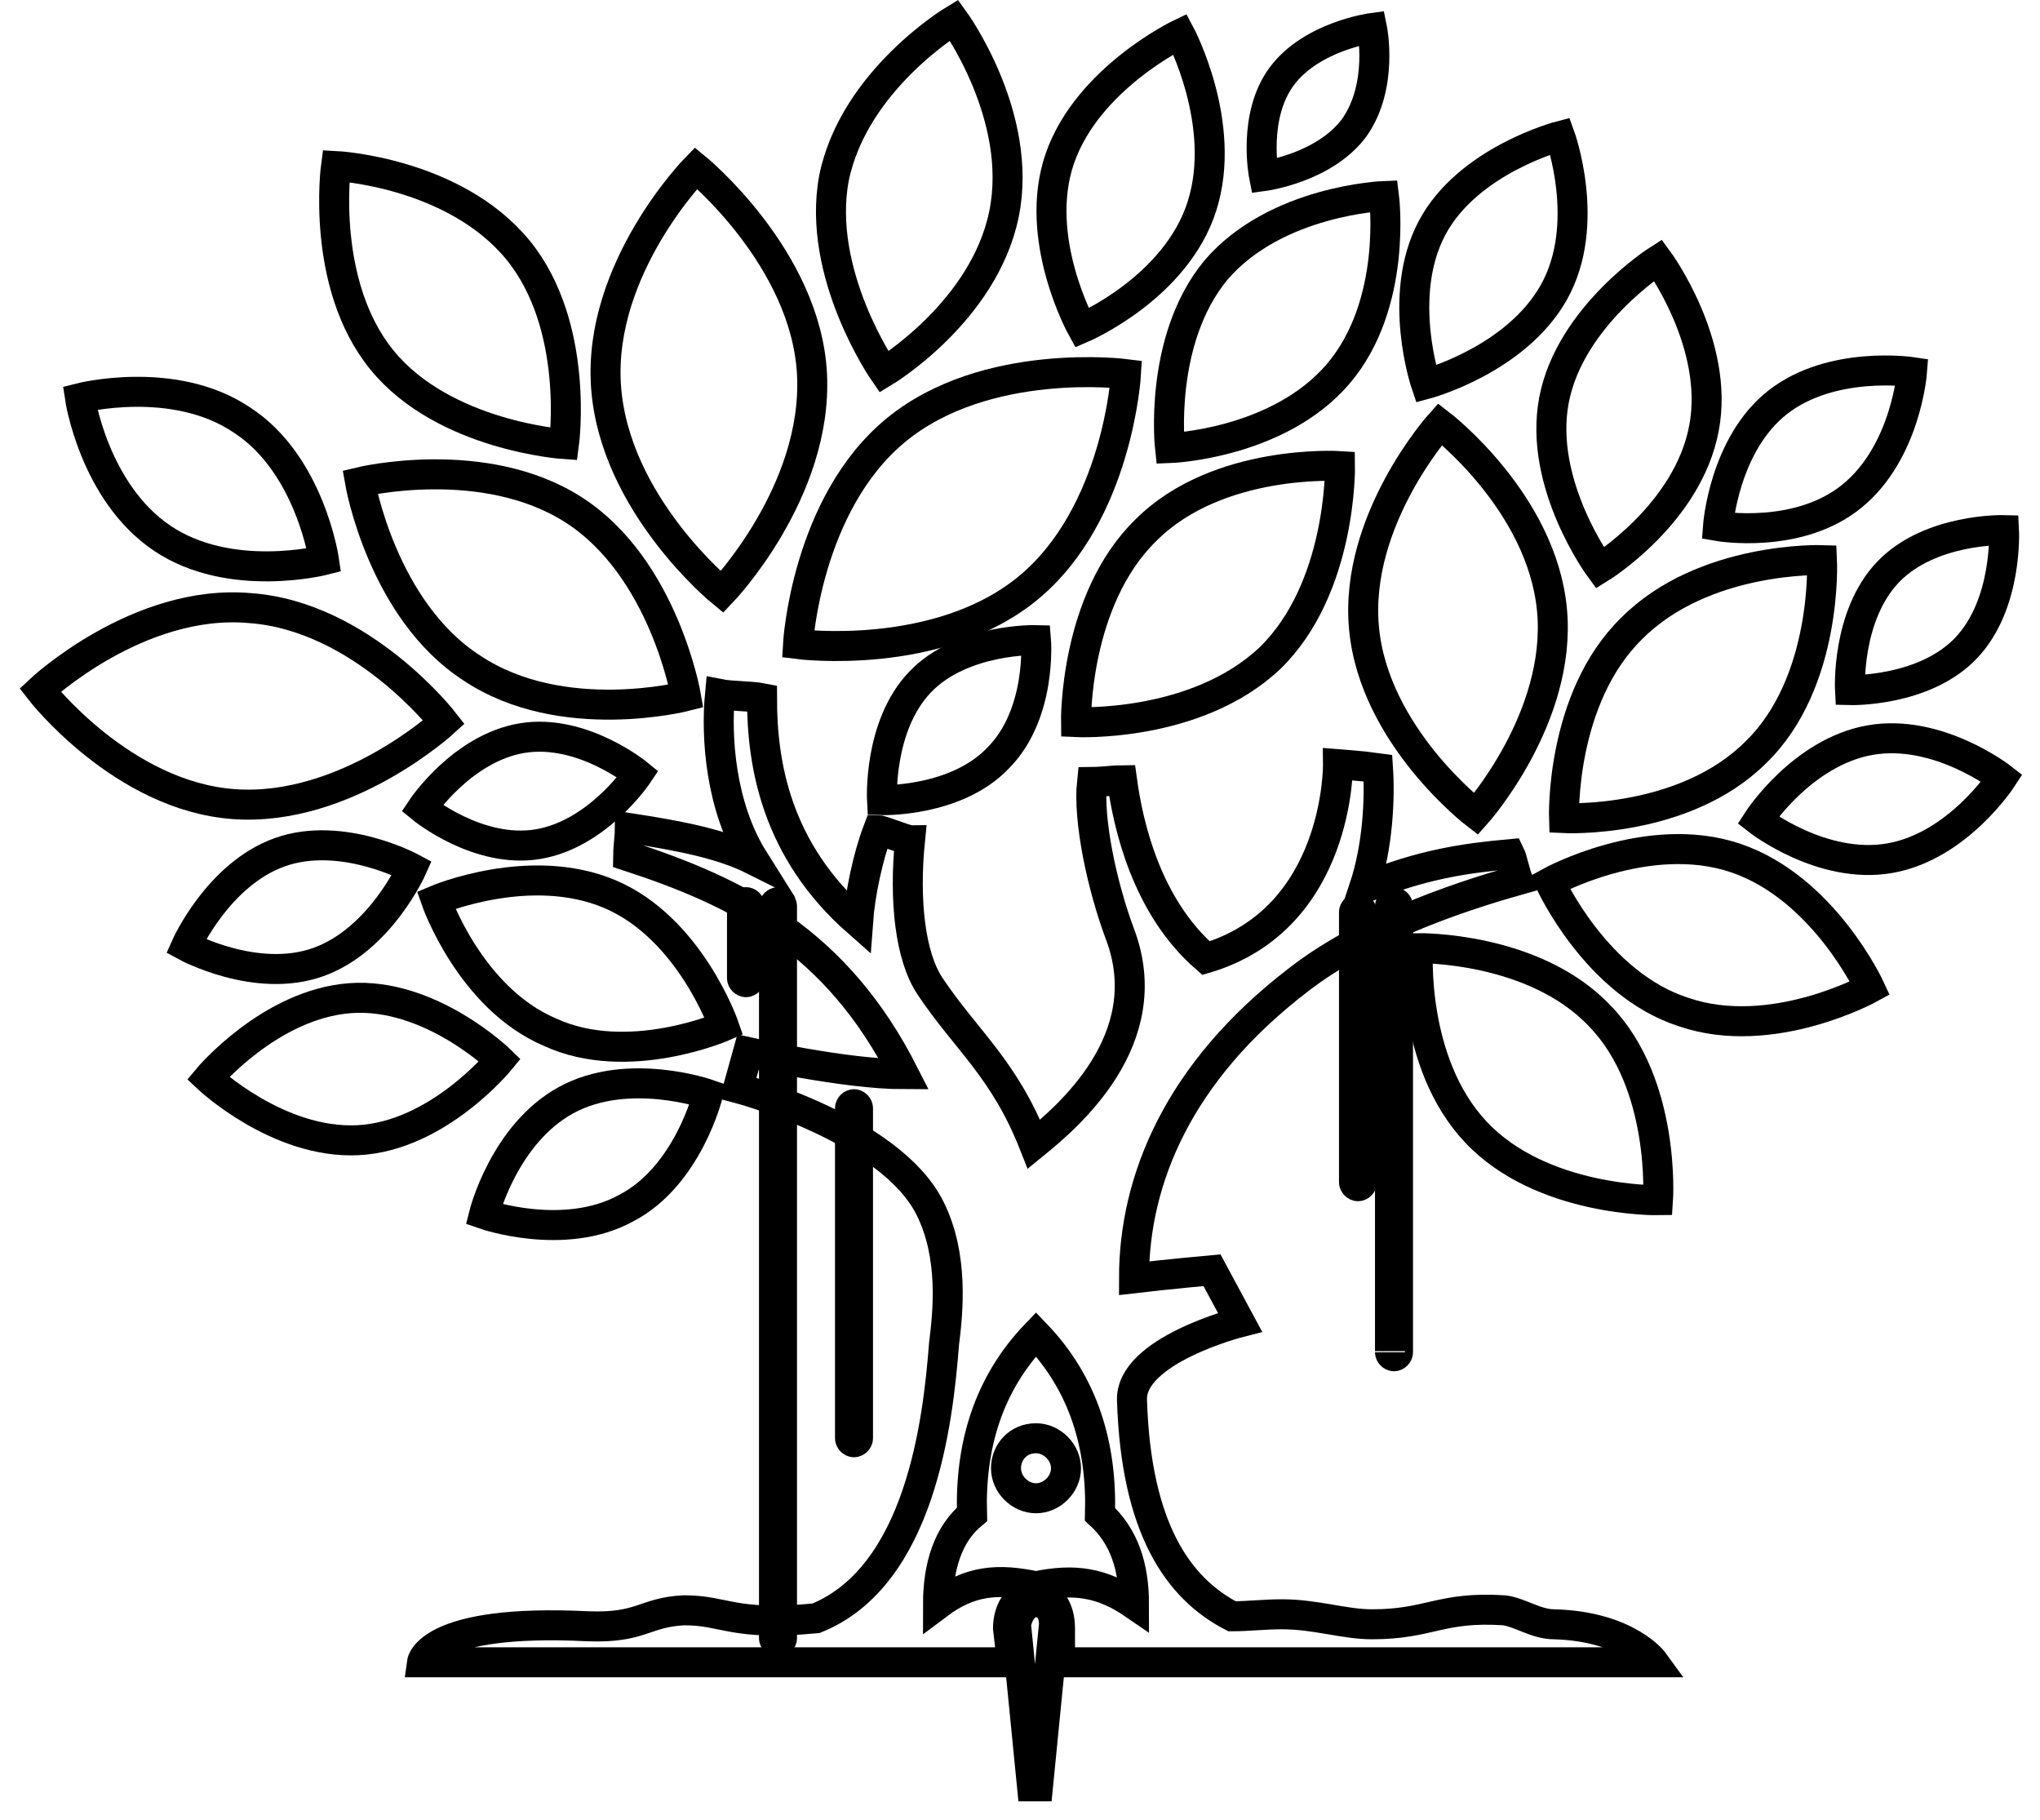
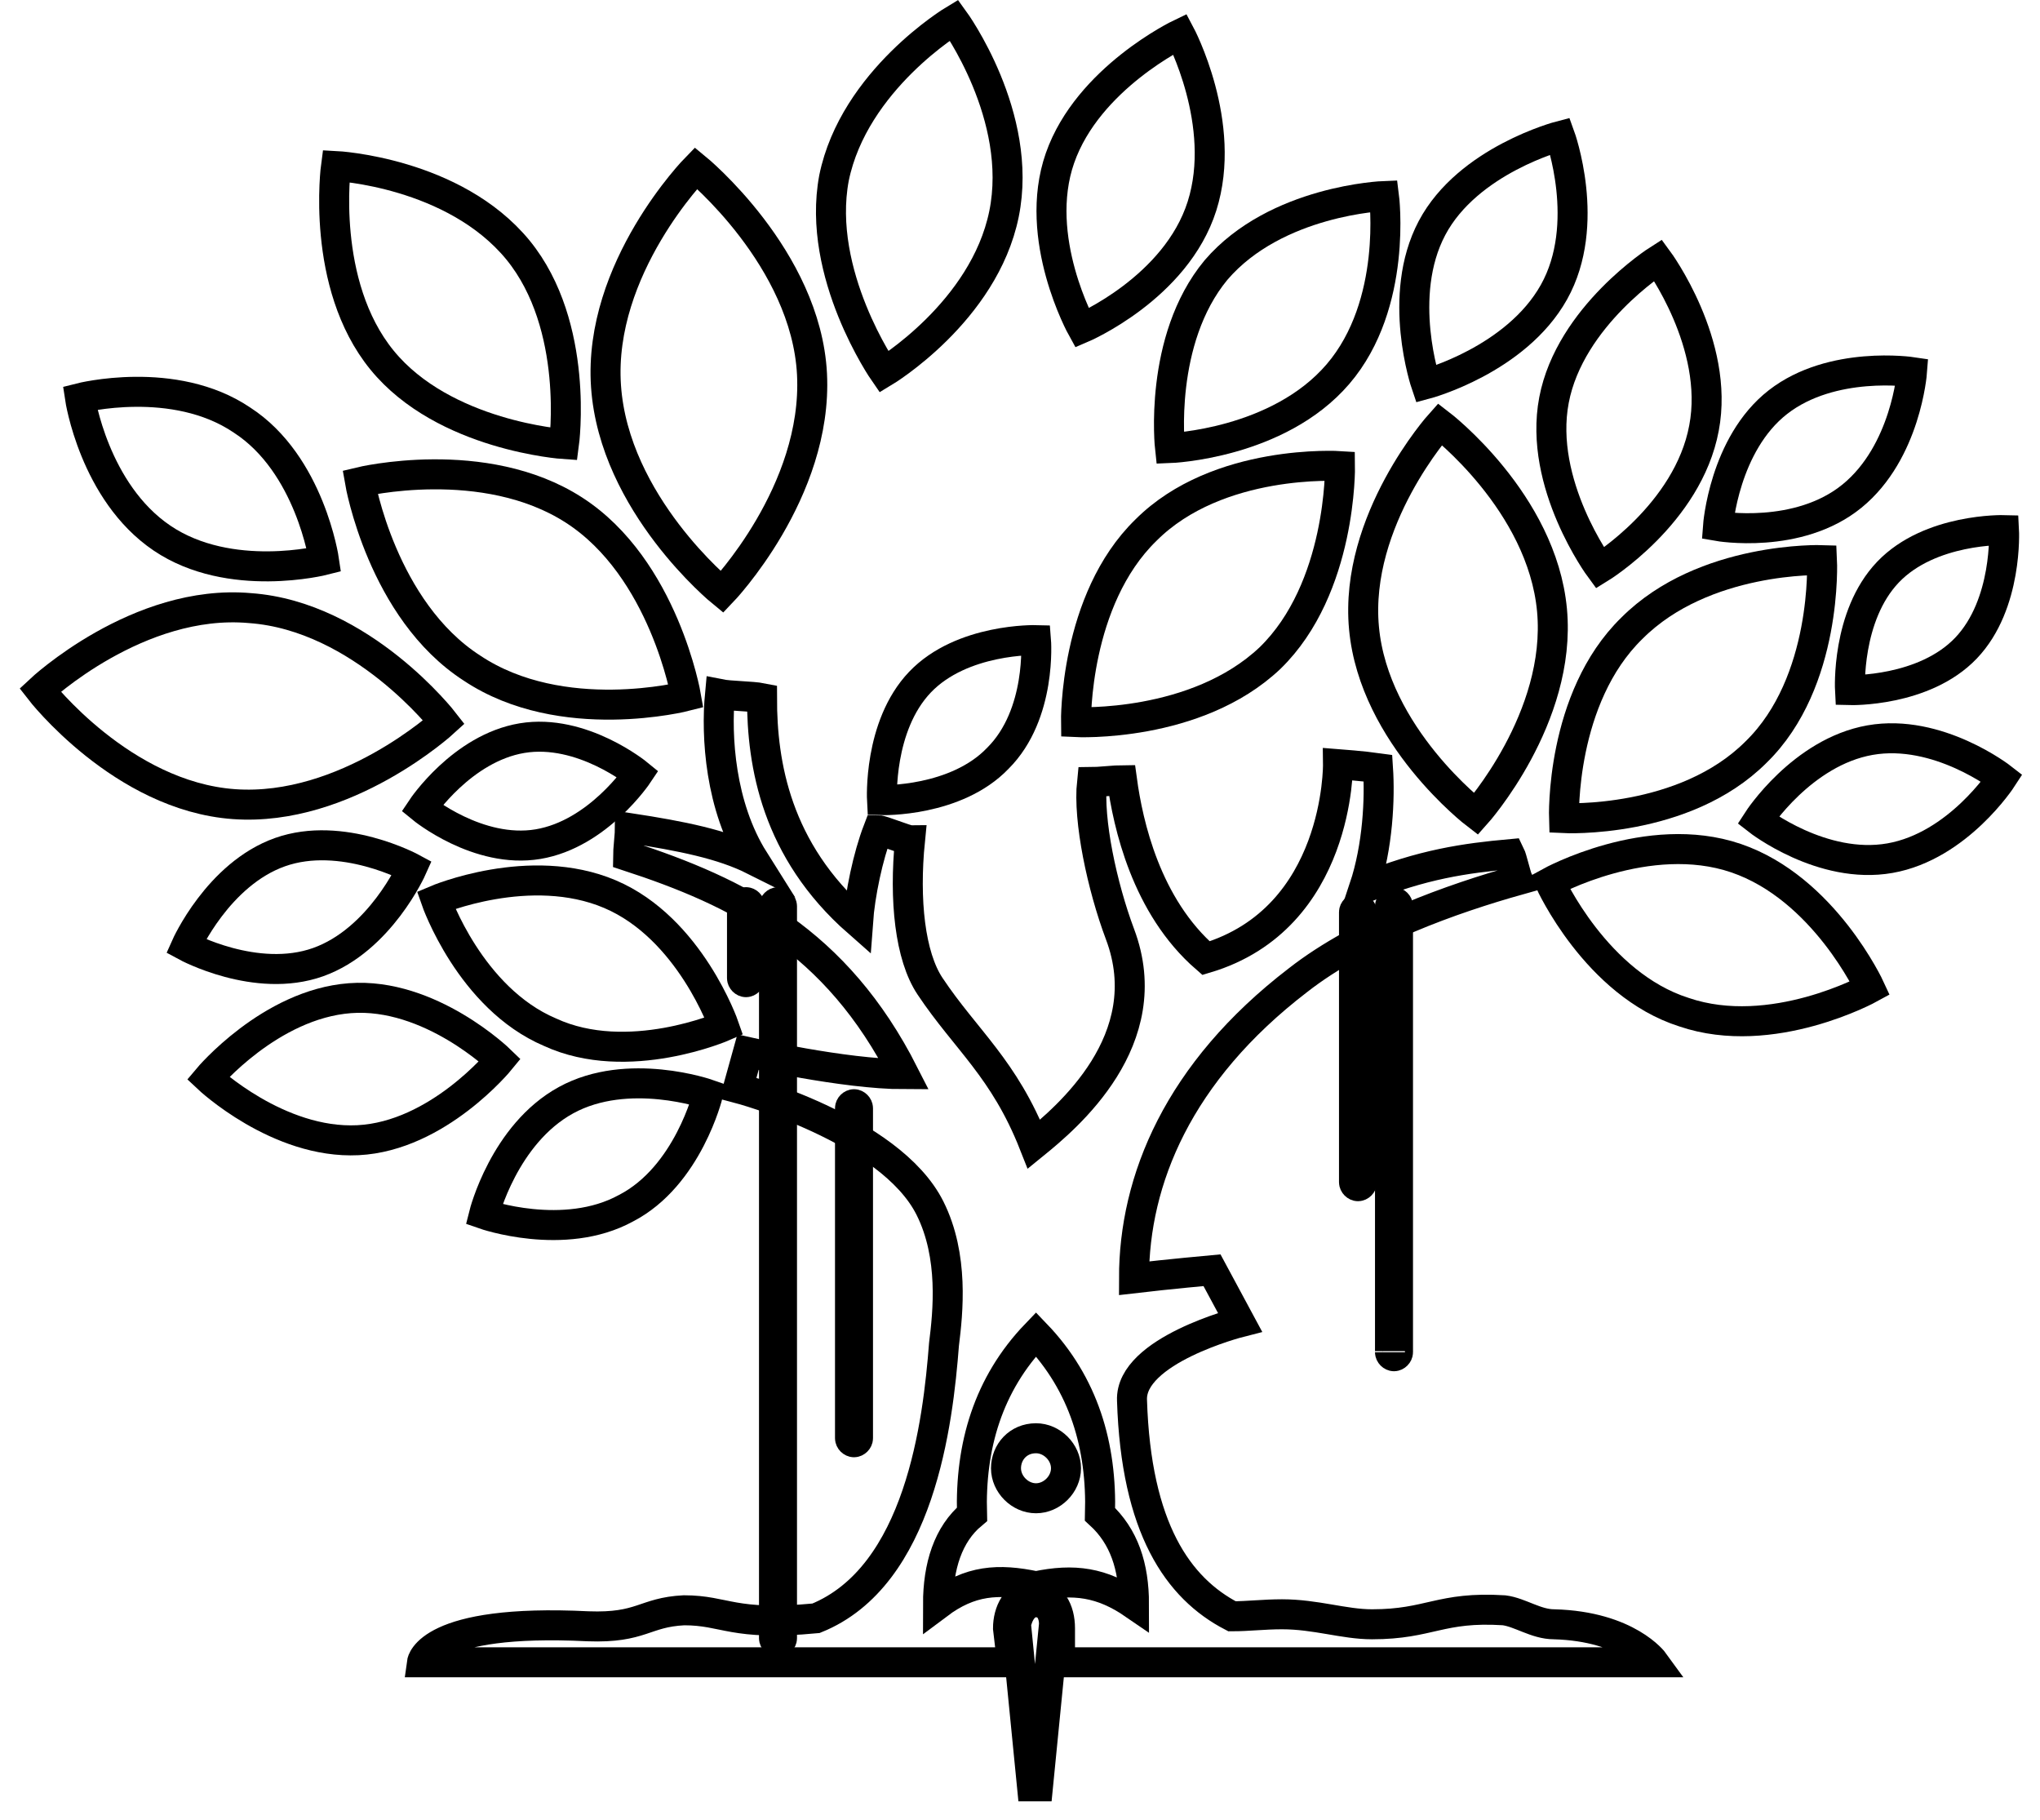
<svg xmlns="http://www.w3.org/2000/svg" width="102" height="91" viewBox="0 0 102 91" fill="none">
  <path fill-rule="evenodd" clip-rule="evenodd" d="M77.7 81.2C76.8 81.2 76 80.6 75.2 80.5C72 80.3 71.5 81.2 68.6 81.2C67.2 81.2 65.8 80.7 64.1 80.7C63.2 80.7 62.4 80.8 61.6 80.8C58.9 79.4 56.8 76.4 56.6 70C56.5 67.5 62 66.1 62 66.1L60.6 63.5C60.6 63.5 58.4 63.7 56.7 63.9C56.7 59 58.9 53.6 64.9 49C68.1 46.5 72.7 44.9 75.9 44C75.8 43.8 75.6 42.9 75.5 42.7C73.3 42.9 71.1 43.2 68.2 44.4C68.9 42.3 69 39.9 68.9 38.4C68.2 38.3 66.9 38.2 66.9 38.2C66.9 38.2 67 45.9 60.3 47.9C57.3 45.3 56.4 41.2 56.1 39C55.9 39 54.8 39.1 54.6 39.1C54.4 41 55.1 44.3 56 46.7C58 52 53.3 55.9 51.7 57.2C50.2 53.4 48.3 52 46.5 49.3C45.5 47.8 45.2 45 45.5 42C45.3 42 44.1 41.5 43.9 41.5C43.4 42.8 43 44.7 42.9 46.1C38.8 42.5 38.1 38.2 38.1 34.9C37.6 34.8 36.5 34.8 36 34.7C35.8 36.8 36 40.3 37.7 43C36.1 42.2 34.1 41.8 31.5 41.4C31.5 41.6 31.4 42.6 31.4 42.8C36.9 44.6 41.8 47 45.2 53.7C42.2 53.7 37.4 52.6 37.4 52.6L36.9 54.4C36.9 54.4 44.5 56.4 46.5 60.4C47.7 62.8 47.4 65.6 47.2 67.2C46.9 71.1 46 78.8 40.8 80.9C36.6 81.3 36.3 80.5 34.2 80.5C32.2 80.6 32.1 81.4 29.4 81.3C21.4 80.9 21.1 83.1 21.1 83.1H50.6L50.4 81.4C50.4 80.6 50.8 79.7 51.7 79.7C52.6 79.7 53 80.5 53 81.4V83.1H82.7C82.7 83.1 81.4 81.3 77.7 81.2Z" stroke="black" stroke-width="1.5" stroke-miterlimit="10" />
  <path fill-rule="evenodd" clip-rule="evenodd" d="M40.6 18.7C40.9 24.6 36.1 29.6 36.1 29.6C36.1 29.6 30.7 25.2 30.3 19.3C29.9 13.4 34.8 8.4 34.8 8.4C34.8 8.4 40.3 12.9 40.6 18.7Z" stroke="black" stroke-width="1.5" stroke-miterlimit="10" />
-   <path fill-rule="evenodd" clip-rule="evenodd" d="M51.4 29.4C46.9 33.1 39.9 32.2 39.9 32.2C39.9 32.2 40.3 25.2 44.8 21.5C49.3 17.8 56.3 18.7 56.3 18.7C56.3 18.7 55.9 25.7 51.4 29.4Z" stroke="black" stroke-width="1.5" stroke-miterlimit="10" />
  <path fill-rule="evenodd" clip-rule="evenodd" d="M11.7 40.2C6.1 39.8 2 34.5 2 34.5C2 34.5 6.9 29.9 12.5 30.4C18.1 30.8 22.2 36.1 22.2 36.1C22.2 36.1 17.3 40.6 11.7 40.2Z" stroke="black" stroke-width="1.5" stroke-miterlimit="10" />
  <path fill-rule="evenodd" clip-rule="evenodd" d="M19.1 18C16 14.2 16.8 8.3 16.8 8.3C16.8 8.3 22.7 8.6 25.9 12.5C29 16.3 28.2 22.2 28.2 22.2C28.2 22.2 22.2 21.8 19.1 18Z" stroke="black" stroke-width="1.5" stroke-miterlimit="10" />
  <path fill-rule="evenodd" clip-rule="evenodd" d="M41.7 8.9C42.7 4 47.7 1 47.7 1C47.7 1 51.2 5.8 50.2 10.7C49.2 15.6 44.2 18.6 44.2 18.6C44.2 18.6 40.8 13.7 41.7 8.9Z" stroke="black" stroke-width="1.5" stroke-miterlimit="10" />
  <path fill-rule="evenodd" clip-rule="evenodd" d="M28.7 25.5C33.2 28.4 34.3 34.8 34.3 34.8C34.3 34.8 28.1 36.4 23.6 33.4C19.1 30.5 18 24.1 18 24.1C18 24.1 24.2 22.6 28.7 25.5Z" stroke="black" stroke-width="1.5" stroke-miterlimit="10" />
  <path fill-rule="evenodd" clip-rule="evenodd" d="M60.1 10.3C58.8 14.4 54.1 16.4 54.1 16.4C54.1 16.4 51.6 11.9 53 7.9C54.4 3.9 59 1.7 59 1.7C59 1.7 61.4 6.2 60.1 10.3Z" stroke="black" stroke-width="1.5" stroke-miterlimit="10" />
  <path fill-rule="evenodd" clip-rule="evenodd" d="M15.9 48.1C12.8 49.2 9.3 47.3 9.3 47.3C9.3 47.3 10.9 43.7 14 42.6C17.1 41.5 20.6 43.4 20.6 43.4C20.6 43.4 19 47 15.9 48.1Z" stroke="black" stroke-width="1.5" stroke-miterlimit="10" />
  <path fill-rule="evenodd" clip-rule="evenodd" d="M17.9 57C13.9 57.2 10.4 53.9 10.4 53.9C10.4 53.9 13.5 50.2 17.5 49.9C21.5 49.6 25 53 25 53C25 53 21.9 56.8 17.9 57Z" stroke="black" stroke-width="1.5" stroke-miterlimit="10" />
  <path fill-rule="evenodd" clip-rule="evenodd" d="M77.7 14.6C75.8 18 71.3 19.2 71.3 19.2C71.3 19.2 69.8 14.8 71.6 11.4C73.4 8 78 6.8 78 6.8C78 6.8 79.6 11.2 77.7 14.6Z" stroke="black" stroke-width="1.5" stroke-miterlimit="10" />
  <path fill-rule="evenodd" clip-rule="evenodd" d="M94.5 42.9C91.1 43.5 87.9 41 87.9 41C87.9 41 90.1 37.6 93.5 37C96.9 36.4 100.1 38.9 100.1 38.9C100.1 38.9 97.9 42.3 94.5 42.9Z" stroke="black" stroke-width="1.5" stroke-miterlimit="10" />
  <path fill-rule="evenodd" clip-rule="evenodd" d="M49.9 37.9C47.8 40.1 44.1 40 44.1 40C44.1 40 43.9 36.3 46 34.1C48.1 31.9 51.8 32 51.8 32C51.8 32 52.1 35.7 49.9 37.9Z" stroke="black" stroke-width="1.5" stroke-miterlimit="10" />
  <path fill-rule="evenodd" clip-rule="evenodd" d="M98.3 32.4C96.2 34.6 92.5 34.5 92.5 34.5C92.5 34.5 92.3 30.8 94.4 28.6C96.5 26.4 100.2 26.5 100.2 26.5C100.2 26.5 100.4 30.2 98.3 32.4Z" stroke="black" stroke-width="1.5" stroke-miterlimit="10" />
-   <path fill-rule="evenodd" clip-rule="evenodd" d="M67.7 6.4C66.2 8.4 63.2 8.8 63.2 8.8C63.2 8.8 62.6 5.8 64.1 3.8C65.6 1.8 68.6 1.4 68.6 1.4C68.6 1.4 69.2 4.3 67.7 6.4Z" stroke="black" stroke-width="1.5" stroke-miterlimit="10" />
  <path fill-rule="evenodd" clip-rule="evenodd" d="M26.9 42.2C23.9 42.7 21.1 40.4 21.1 40.4C21.1 40.4 23.1 37.4 26.1 36.9C29.1 36.4 31.9 38.7 31.9 38.7C31.9 38.7 29.9 41.7 26.9 42.2Z" stroke="black" stroke-width="1.5" stroke-miterlimit="10" />
  <path fill-rule="evenodd" clip-rule="evenodd" d="M85.2 21.4C84.4 25.7 80 28.4 80 28.4C80 28.4 76.9 24.2 77.7 20C78.5 15.8 82.9 13 82.9 13C82.9 13 86 17.2 85.2 21.4Z" stroke="black" stroke-width="1.5" stroke-miterlimit="10" />
  <path fill-rule="evenodd" clip-rule="evenodd" d="M60.8 13.5C63.8 10 69.2 9.8 69.2 9.8C69.2 9.8 69.9 15.2 66.9 18.7C63.9 22.2 58.5 22.4 58.5 22.4C58.5 22.4 57.9 17 60.8 13.5Z" stroke="black" stroke-width="1.5" stroke-miterlimit="10" />
  <path fill-rule="evenodd" clip-rule="evenodd" d="M30.5 44.7C34.5 46.4 36.2 51.3 36.2 51.3C36.2 51.3 31.4 53.4 27.5 51.6C23.5 49.9 21.8 45 21.8 45C21.8 45 26.5 43 30.5 44.7Z" stroke="black" stroke-width="1.5" stroke-miterlimit="10" />
  <path fill-rule="evenodd" clip-rule="evenodd" d="M12.1 21C15.5 23.2 16.2 28 16.2 28C16.2 28 11.5 29.2 8.1 26.9C4.7 24.6 4 19.9 4 19.9C4 19.9 8.7 18.7 12.1 21Z" stroke="black" stroke-width="1.5" stroke-miterlimit="10" />
  <path fill-rule="evenodd" clip-rule="evenodd" d="M88.9 20.1C86.2 22.2 85.9 26.3 85.9 26.3C85.9 26.3 89.9 27 92.6 24.8C95.3 22.6 95.6 18.6 95.6 18.6C95.6 18.6 91.6 18 88.9 20.1Z" stroke="black" stroke-width="1.5" stroke-miterlimit="10" />
  <path fill-rule="evenodd" clip-rule="evenodd" d="M28.3 55C31.4 53.3 35.4 54.7 35.4 54.7C35.4 54.7 34.4 58.8 31.3 60.4C28.2 62.1 24.2 60.7 24.2 60.7C24.2 60.7 25.2 56.7 28.3 55Z" stroke="black" stroke-width="1.5" stroke-miterlimit="10" />
  <path fill-rule="evenodd" clip-rule="evenodd" d="M81.6 31.4C78 34.9 78.2 40.9 78.2 40.9C78.2 40.9 84.2 41.2 87.8 37.6C91.4 34.1 91.1 28 91.1 28C91.1 28 85.2 27.8 81.6 31.4Z" stroke="black" stroke-width="1.5" stroke-miterlimit="10" />
  <path fill-rule="evenodd" clip-rule="evenodd" d="M68.2 31.4C68.7 36.8 73.8 40.7 73.8 40.7C73.8 40.7 78.1 35.9 77.6 30.5C77.1 25.1 72 21.2 72 21.2C72 21.2 67.7 26 68.2 31.4Z" stroke="black" stroke-width="1.5" stroke-miterlimit="10" />
-   <path fill-rule="evenodd" clip-rule="evenodd" d="M80 50.8C76.7 47.3 70.9 47.4 70.9 47.4C70.9 47.4 70.5 53.1 73.8 56.6C77.1 60.1 82.9 60 82.9 60C82.9 60 83.3 54.2 80 50.8Z" stroke="black" stroke-width="1.5" stroke-miterlimit="10" />
  <path fill-rule="evenodd" clip-rule="evenodd" d="M57.3 26.5C53.7 30 53.8 36.1 53.8 36.1C53.8 36.1 59.8 36.4 63.5 32.9C67.1 29.4 67 23.3 67 23.3C67 23.3 60.9 22.9 57.3 26.5Z" stroke="black" stroke-width="1.5" stroke-miterlimit="10" />
  <path fill-rule="evenodd" clip-rule="evenodd" d="M86.8 42.9C82.4 41.4 77.5 44.1 77.5 44.1C77.5 44.1 79.8 49.2 84.2 50.6C88.6 52.1 93.5 49.4 93.5 49.4C93.5 49.4 91.2 44.4 86.8 42.9Z" stroke="black" stroke-width="1.5" stroke-miterlimit="10" />
  <path fill-rule="evenodd" clip-rule="evenodd" d="M69.5 45.3C69.5 45.2 69.6 45.1 69.7 45.1C69.8 45.1 69.9 45.2 69.9 45.3V67.6C69.9 67.7 69.8 67.8 69.7 67.8C69.6 67.8 69.5 67.7 69.5 67.6C69.5 67.7 69.5 45.3 69.5 45.3Z" stroke="black" stroke-width="1.5" stroke-miterlimit="10" />
  <path fill-rule="evenodd" clip-rule="evenodd" d="M67.7 45.6C67.7 45.5 67.8 45.4 67.9 45.4C68 45.4 68.1 45.5 68.1 45.6V59.1C68.1 59.2 68 59.3 67.9 59.3C67.8 59.3 67.7 59.2 67.7 59.1V45.6Z" stroke="black" stroke-width="1.5" stroke-miterlimit="10" />
  <path fill-rule="evenodd" clip-rule="evenodd" d="M38.7 45.3C38.7 45.2 38.8 45.1 38.9 45.1C39 45.1 39.1 45.2 39.1 45.3V81.9C39.1 82 39 82.1 38.9 82.1C38.8 82.1 38.7 82 38.7 81.9V45.3Z" stroke="black" stroke-width="1.5" stroke-miterlimit="10" />
  <path fill-rule="evenodd" clip-rule="evenodd" d="M37.1 45.3C37.1 45.2 37.2 45.1 37.3 45.1C37.4 45.1 37.5 45.2 37.5 45.3V48.9C37.5 49 37.4 49.1 37.3 49.1C37.2 49.1 37.1 49 37.1 48.9V45.3Z" stroke="black" stroke-width="1.5" stroke-miterlimit="10" />
  <path fill-rule="evenodd" clip-rule="evenodd" d="M42.5 55.4C42.5 55.3 42.6 55.2 42.7 55.2C42.8 55.2 42.9 55.3 42.9 55.4V71.9C42.9 72 42.8 72.1 42.7 72.1C42.6 72.1 42.5 72 42.5 71.9V55.4Z" stroke="black" stroke-width="1.5" stroke-miterlimit="10" />
  <path fill-rule="evenodd" clip-rule="evenodd" d="M51.8 66.7C49.4 69.2 48.5 72.3 48.6 75.7C47.4 76.7 46.9 78.3 46.9 80.2C48.5 79 49.9 78.9 51.8 79.3C53.7 78.9 55.1 79.1 56.7 80.2C56.7 78.3 56.2 76.8 55 75.7C55.1 72.3 54.2 69.2 51.8 66.7Z" stroke="black" stroke-width="1.5" stroke-miterlimit="10" />
  <path fill-rule="evenodd" clip-rule="evenodd" d="M51.8 71.9C52.6 71.9 53.3 72.6 53.3 73.4C53.3 74.2 52.6 74.9 51.8 74.9C51 74.9 50.3 74.2 50.3 73.4C50.3 72.6 50.9 71.9 51.8 71.9Z" stroke="black" stroke-width="1.5" stroke-miterlimit="10" />
  <path fill-rule="evenodd" clip-rule="evenodd" d="M51.8 80.1C52.4 80.1 52.7 80.6 52.7 81.2L51.9 89.3H51.6L50.8 81.2C50.9 80.7 51.2 80.1 51.8 80.1Z" stroke="black" stroke-width="1.5" stroke-miterlimit="10" />
</svg>